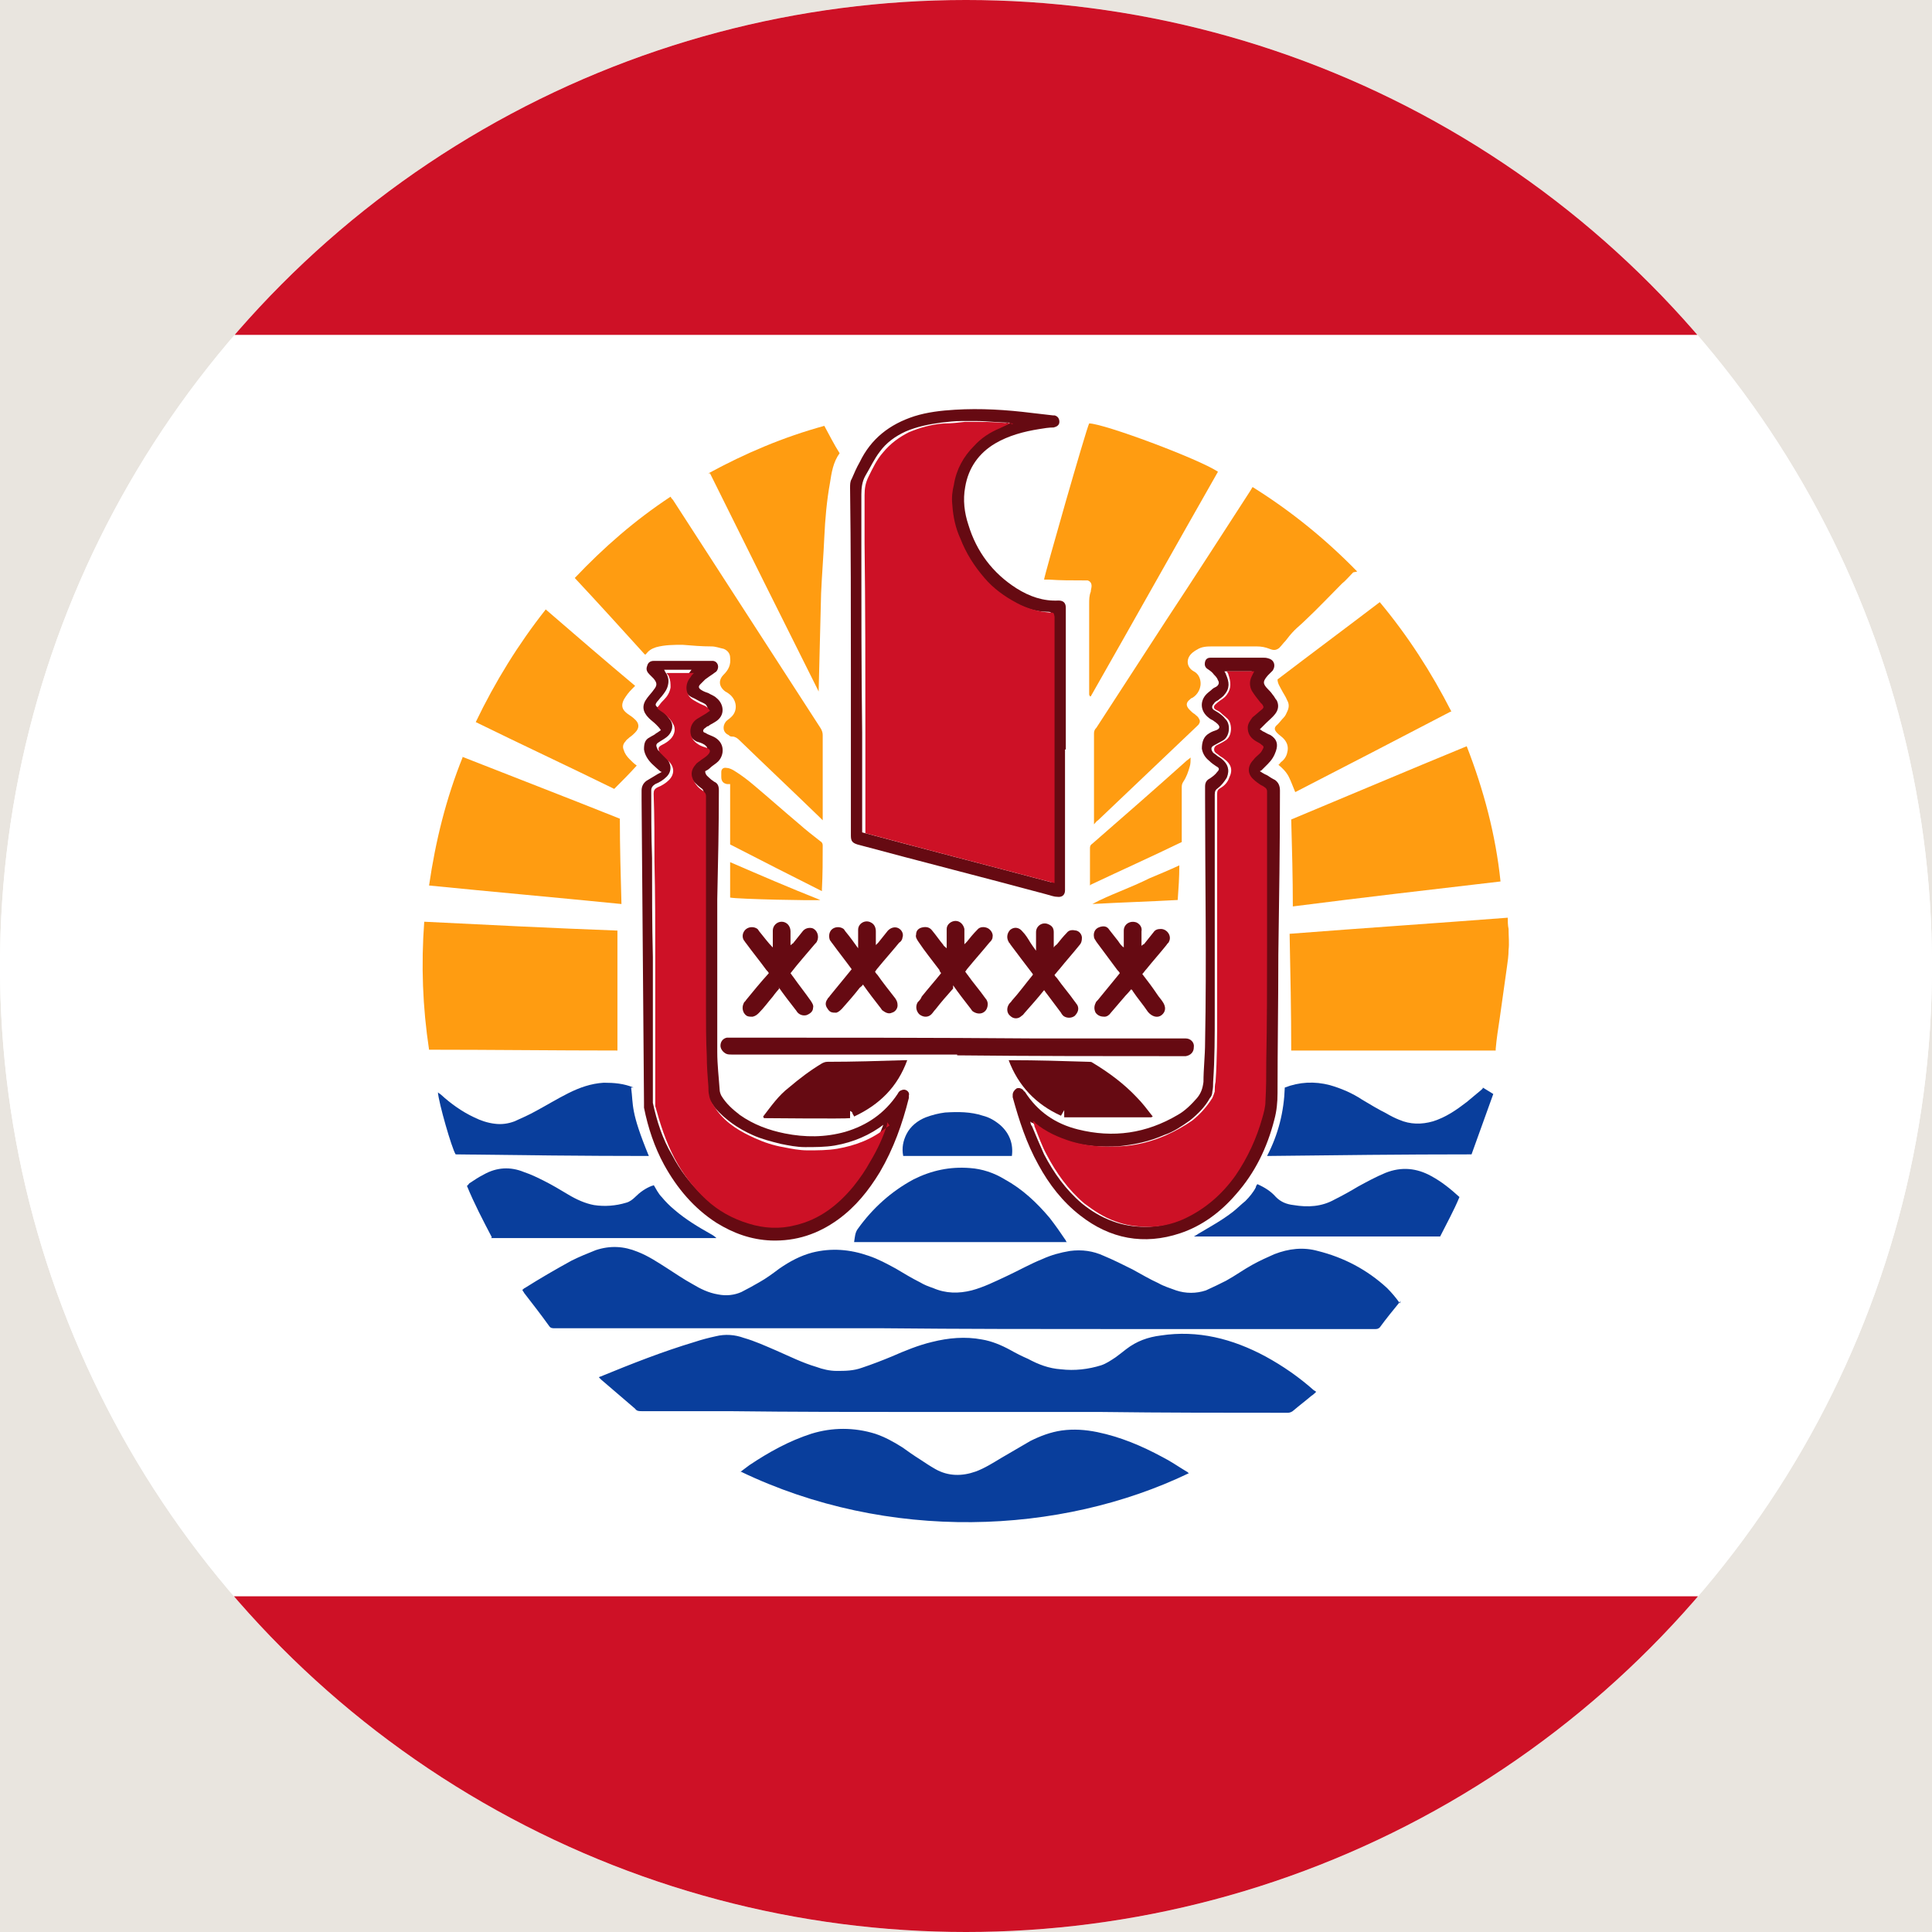
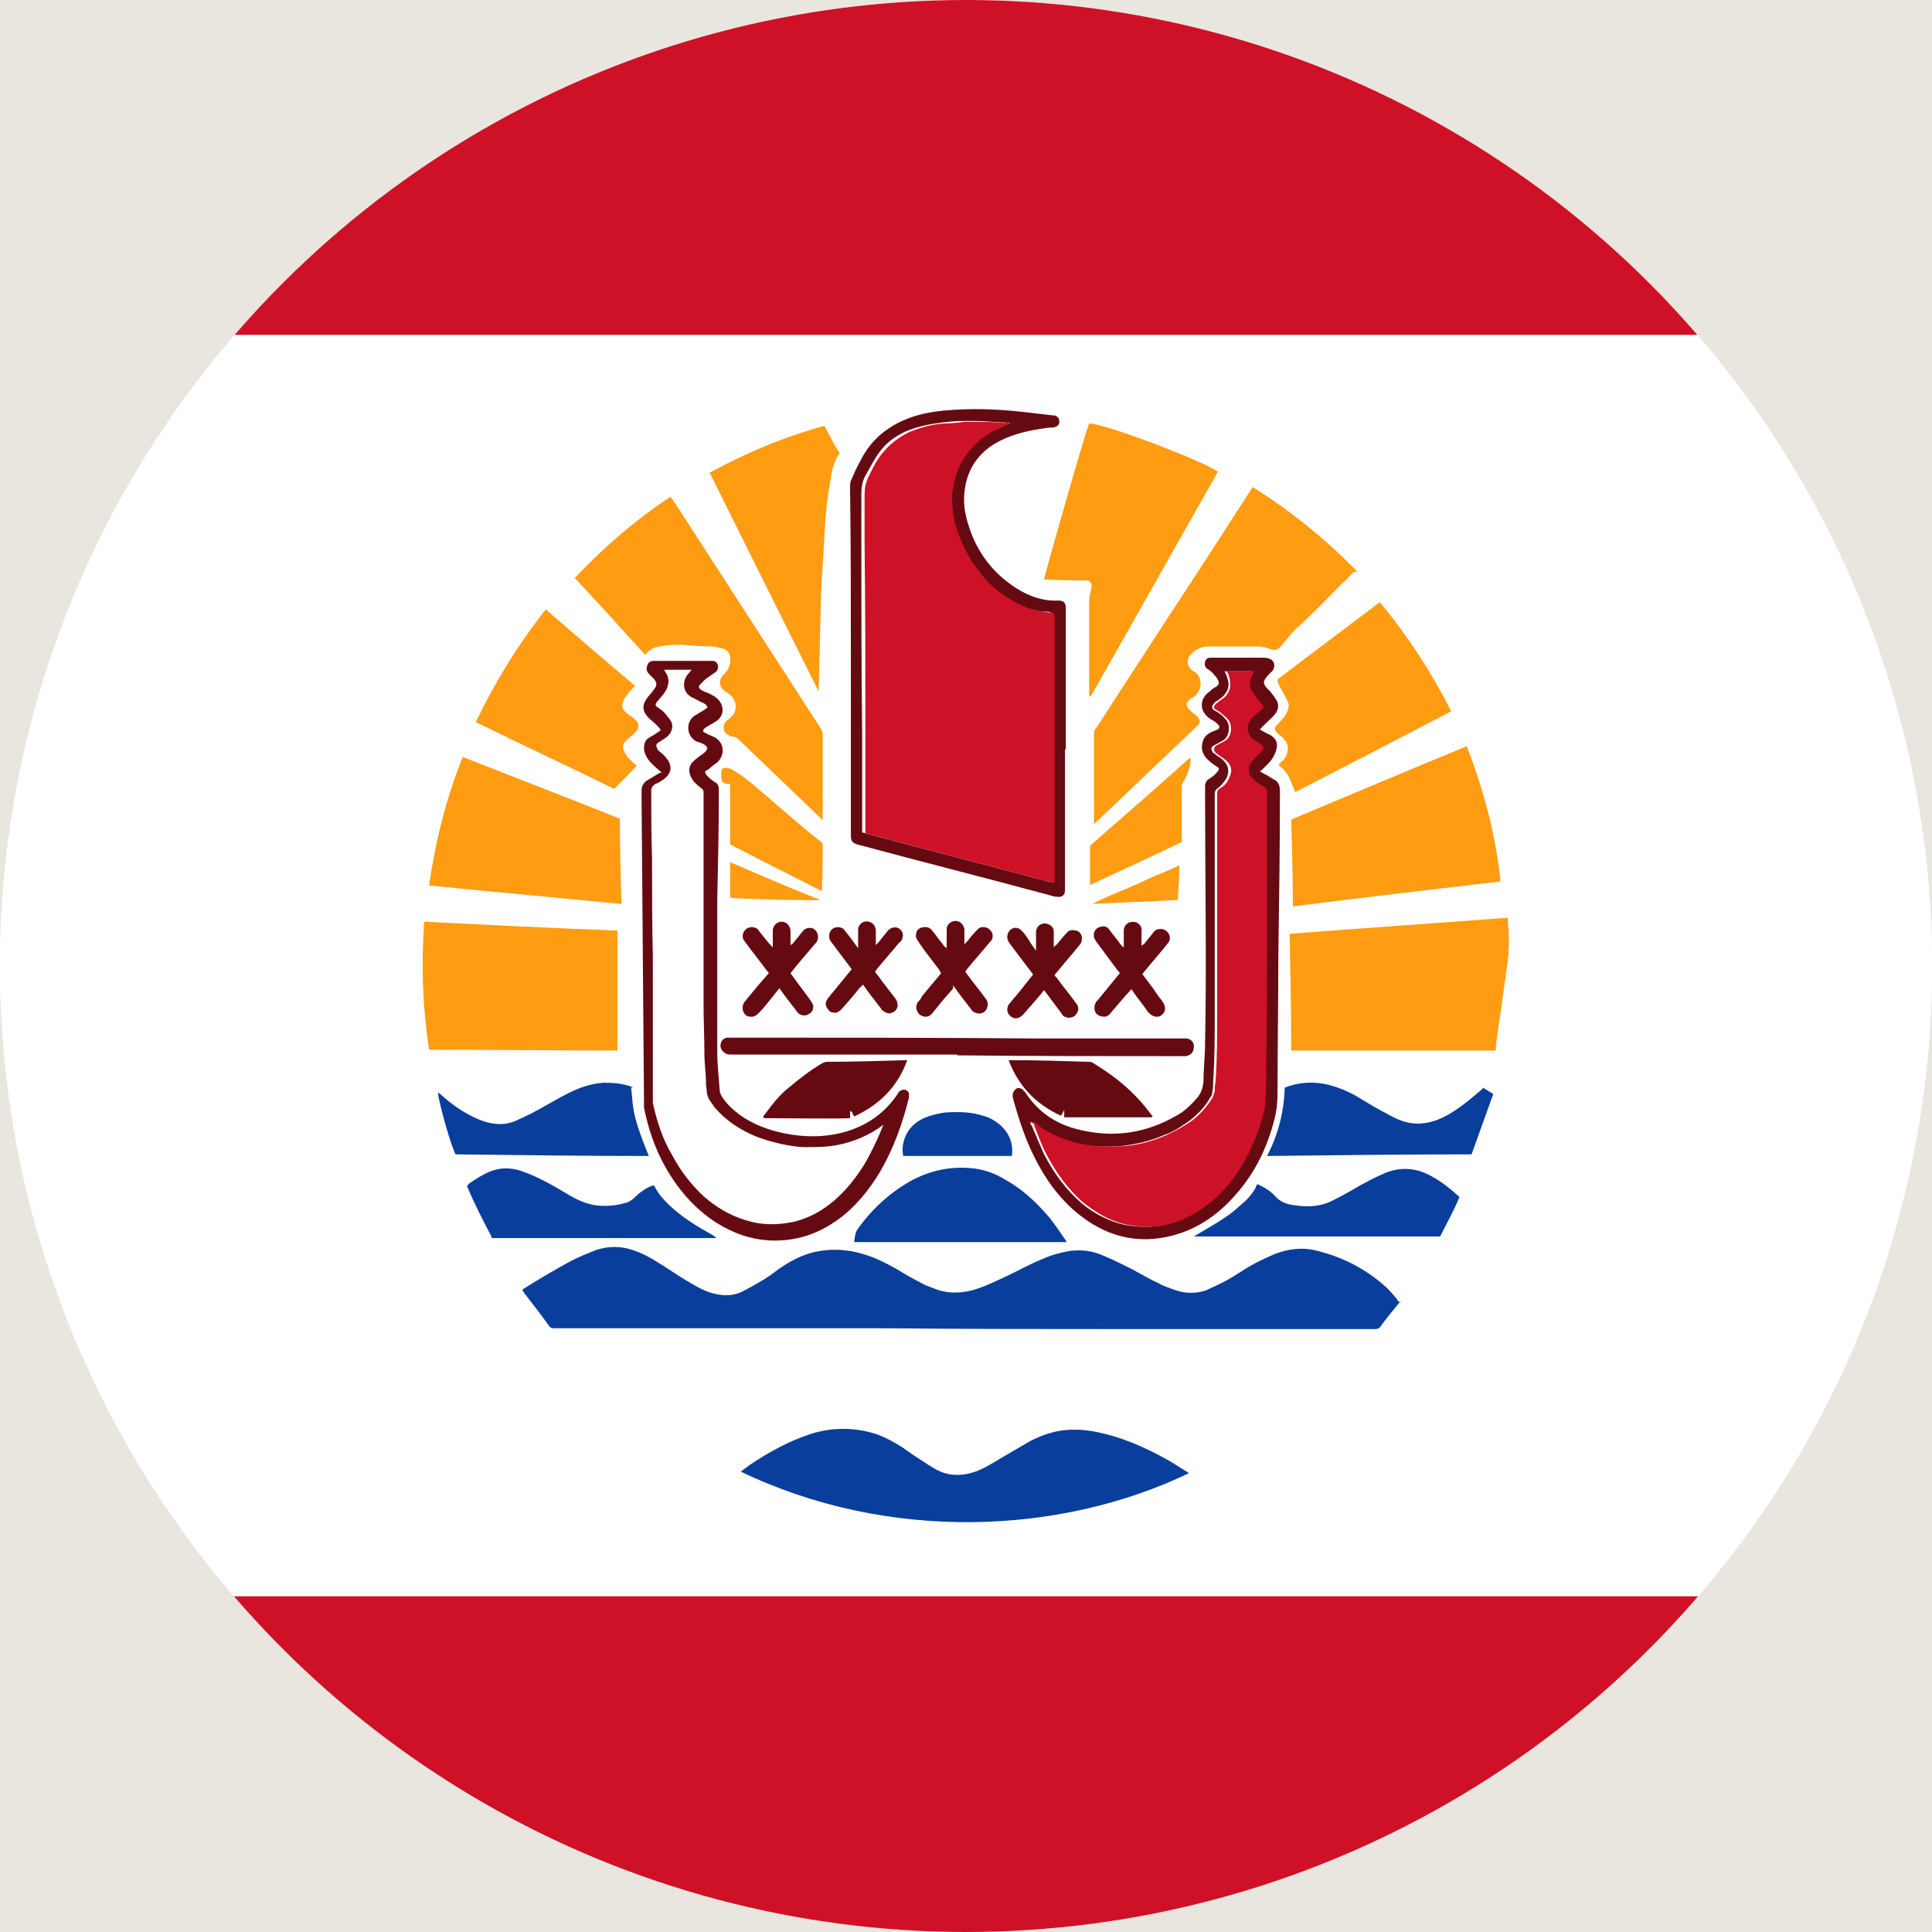
<svg xmlns="http://www.w3.org/2000/svg" id="Layer_1" viewBox="0 0 24 24">
  <defs>
    <style>.cls-1{fill:none;}.cls-1,.cls-2,.cls-3,.cls-4,.cls-5,.cls-6,.cls-7,.cls-8{stroke-width:0px;}.cls-9{clip-path:url(#clippath-8);}.cls-2{fill:#093e9c;}.cls-3{fill:#ce1126;}.cls-4{fill:#cd1126;}.cls-5{fill:#660a12;}.cls-6{fill:#fff;}.cls-7{fill:#ff9c11;}.cls-8{fill:#e9e5df;}</style>
    <clipPath id="clippath-8">
      <circle class="cls-1" cx="12" cy="12" r="12" />
    </clipPath>
  </defs>
  <rect class="cls-8" x="-1022.7" y="-620.97" width="1440" height="780" />
  <g class="cls-9">
    <rect class="cls-6" x="-11.5" y="-3.67" width="47" height="31.33" />
    <rect class="cls-6" x="-11.5" y="-3.67" width="47" height="31.33" />
    <rect class="cls-3" x="-11.5" y="19.83" width="47" height="7.83" />
    <rect class="cls-3" x="-11.5" y="-3.67" width="47" height="7.83" />
    <g id="gerb">
      <path class="cls-2" d="m17.4,16.16c-.09.11-.18.22-.26.33-.02.02-.04.02-.06.02-.28,0-.56,0-.85,0-.77,0-1.54,0-2.31,0-.99,0-1.97,0-2.96-.01-.95,0-1.91,0-2.86,0-.4,0-.81,0-1.21,0-.03,0-.05,0-.07-.03-.1-.14-.21-.28-.31-.41,0-.01-.02-.02-.02-.04.01,0,.02-.02.03-.02.19-.12.38-.23.58-.34.1-.05.2-.09.3-.13.18-.06.35-.05.52.02.13.05.25.13.36.2.11.07.21.14.32.2.1.06.2.11.32.13.1.02.2.01.29-.03.08-.04.15-.08.22-.12.09-.05.17-.11.25-.17.13-.09.26-.16.41-.2.24-.06.47-.04.7.04.12.04.23.1.34.16.1.06.2.12.3.17.05.03.1.05.16.07.16.07.32.07.48.03.15-.04.29-.11.44-.18.15-.07.29-.15.44-.21.11-.05.22-.08.34-.1.15-.02.29,0,.42.06.12.05.24.11.36.17.11.06.21.12.32.17.07.04.14.06.22.09.12.04.25.04.37,0,.09-.04.17-.08.25-.12.11-.06.22-.14.33-.2.09-.05.18-.09.27-.13.18-.07.36-.09.54-.04.32.08.61.23.86.46.06.06.11.12.16.19Z" />
-       <path class="cls-2" d="m16.35,17.29s-.04.04-.06.05c-.07.06-.15.12-.22.18-.02.02-.05.03-.07.03-.77,0-1.55,0-2.32-.01-.73,0-1.47,0-2.2,0-.81,0-1.62,0-2.43-.01-.36,0-.72,0-1.08,0-.03,0-.06,0-.08-.03-.14-.12-.28-.24-.42-.36,0,0-.02-.02-.03-.03,0,0,.01-.01.02-.01.39-.16.77-.31,1.17-.43.09-.03.17-.05.26-.07.12-.03.24-.02.35.02.14.04.27.1.41.16.16.07.32.15.49.2.08.03.17.05.25.05.11,0,.21,0,.32-.04.12-.04.25-.09.37-.14.16-.07.33-.14.5-.18.2-.05.41-.07.62-.03.12.02.24.07.35.13.07.04.15.08.22.11.13.07.26.12.41.13.17.02.34,0,.5-.05.06-.02.12-.06.18-.1.04-.03.08-.06.13-.1.13-.1.27-.15.43-.17.46-.07.89.04,1.3.26.22.12.42.26.6.42,0,0,.02.01.03.02Z" />
      <path class="cls-7" d="m16.81,7.11c-.05.05-.09.1-.14.14-.15.15-.3.31-.46.46-.04.04-.09.08-.13.12-.04.04-.08.09-.11.13-.03.03-.05.06-.08.09-.04.03-.07.03-.12.01-.05-.02-.1-.03-.16-.03-.09,0-.19,0-.28,0-.09,0-.18,0-.26,0-.07,0-.14,0-.2.04-.02.01-.05.03-.07.05-.07.07-.06.17.03.22.04.02.07.06.08.11.02.09-.03.18-.1.22-.01,0-.02.01-.03.02-.05.04-.05.08,0,.13.02.02.04.04.06.05.02.02.04.03.05.05.02.03.02.05,0,.08,0,0-.01.01-.02.02-.41.39-.82.78-1.23,1.17-.02.01-.03.03-.05.05,0-.02,0-.02,0-.03,0-.37,0-.73,0-1.1,0-.03.01-.05.03-.07.29-.45.58-.89.87-1.34.35-.53.69-1.06,1.04-1.6.01-.02.02-.03.03-.05.48.3.91.65,1.3,1.05Z" />
      <path class="cls-7" d="m18.58,13.05h-2.54c0-.48-.01-.96-.02-1.45.9-.07,1.8-.13,2.71-.2,0,.05,0,.09.01.14,0,.09.01.18,0,.26,0,.07-.01.14-.02.21-.03.21-.06.43-.09.64-.02.13-.04.26-.05.38,0,0,0,0,0,.02Z" />
      <path class="cls-2" d="m9.19,18.29s.08-.06.12-.09c.24-.16.49-.3.77-.39.26-.08.53-.08.79,0,.12.04.23.1.34.17.07.05.14.1.22.15.06.04.12.08.19.12.16.09.33.09.5.03.11-.04.22-.11.32-.17.12-.07.24-.14.36-.21.12-.06.25-.11.39-.13.15-.02.29-.01.44.02.29.06.55.17.81.31.1.05.2.12.3.18.01,0,.02.02.03.02-1.6.77-3.74.86-5.57-.02Z" />
      <path class="cls-7" d="m8.01,8.13c-.29-.32-.58-.64-.87-.95.36-.38.75-.72,1.19-1.01.01.02.02.03.03.04.61.94,1.22,1.89,1.83,2.83.02.03.03.06.03.09,0,.33,0,.67,0,1,0,.02,0,.03,0,.06-.02-.02-.03-.03-.04-.04-.33-.32-.67-.64-1-.96-.02-.02-.05-.04-.08-.04-.02,0-.03,0-.05-.02-.07-.03-.08-.11-.03-.17.02-.02.04-.03.06-.05.08-.07.08-.19,0-.27-.02-.02-.05-.04-.07-.05-.08-.06-.09-.14-.02-.21.06-.06.09-.12.08-.21,0-.05-.03-.09-.08-.11-.05-.01-.1-.03-.15-.03-.12,0-.24-.01-.36-.02-.11,0-.22,0-.33.03-.06.02-.09.04-.13.09Z" />
      <path class="cls-7" d="m5.27,11.45c.8.04,1.6.08,2.4.11v1.49c-.78,0-1.56-.01-2.34-.01-.08-.53-.1-1.05-.06-1.59Z" />
      <path class="cls-7" d="m18.64,10.95c-.86.1-1.72.2-2.58.31,0-.36-.01-.72-.02-1.08.72-.3,1.45-.61,2.18-.91.21.54.36,1.1.42,1.68Z" />
      <path class="cls-7" d="m13.53,8.63s0-.03,0-.05c0-.36,0-.72,0-1.08,0-.05,0-.1.02-.15,0-.02.01-.05.01-.07,0-.04-.02-.06-.05-.07-.02,0-.04,0-.06,0-.14,0-.28,0-.42-.01-.02,0-.04,0-.06,0,0-.04.52-1.86.56-1.94.18,0,1.36.44,1.6.6-.53.93-1.05,1.86-1.58,2.79,0,0,0,0-.01,0Z" />
      <path class="cls-5" d="m8.2,9.58s-.07-.06-.1-.09c-.05-.05-.09-.11-.1-.18,0-.07.01-.12.07-.15.03-.02.06-.03.08-.05.02-.01.03-.02.06-.04-.02-.03-.04-.05-.06-.07-.03-.03-.06-.05-.09-.08-.08-.08-.09-.16-.02-.25.03-.04.06-.07.08-.1.05-.06.04-.09,0-.14-.02-.02-.04-.04-.05-.05-.03-.03-.05-.06-.03-.11.01-.04.04-.06.08-.06.02,0,.03,0,.05,0,.21,0,.42,0,.64,0,.02,0,.03,0,.05,0,.06.01.08.08.04.13-.01.01-.03.02-.04.03-.03.02-.06.04-.1.07-.02.02-.04.04-.06.06-.03.03-.02.05.01.07.03.02.06.03.09.04.03.02.07.03.1.06.09.07.12.22-.02.3-.03.02-.06.03-.08.05-.02,0-.03.02-.05.03-.02.02-.02.04,0,.05.01,0,.02.01.04.02.02.01.05.02.07.03.15.07.14.23.06.31-.03.03-.07.05-.1.08-.02.02-.04.03-.06.04,0,.05.04.07.07.1.01.01.03.02.04.03.05.02.06.06.06.11,0,.45-.01.9-.02,1.35,0,.63,0,1.27,0,1.9,0,.16.02.32.03.47,0,.02.01.05.02.07.06.1.14.17.23.24.17.12.36.19.56.23.25.05.5.05.75-.02.27-.08.49-.23.65-.47,0,0,.01-.02.02-.03.02-.02.06-.03.08-.02.03.01.05.04.04.07,0,.01,0,.02,0,.03-.08.32-.19.63-.36.92-.14.23-.3.43-.52.59-.25.18-.52.27-.83.26-.25-.01-.47-.09-.68-.22-.28-.18-.49-.43-.65-.72-.12-.22-.2-.46-.25-.71,0-.02,0-.04,0-.06-.01-1.25-.02-2.5-.03-3.76,0-.04,0-.08,0-.12,0-.05.02-.09.06-.12.03-.02.07-.04.1-.06.03-.02.05-.03.09-.05Zm2.82,4.36s-.02.01-.03.02c-.18.14-.39.23-.62.27-.12.02-.25.02-.37.02-.1,0-.2-.02-.3-.04-.12-.03-.24-.06-.35-.11-.18-.08-.34-.19-.47-.34-.04-.06-.09-.11-.1-.19,0-.04-.01-.07-.01-.11,0-.13-.02-.25-.02-.38,0-.2-.01-.41-.01-.61,0-.5,0-1,0-1.5,0-.27,0-.55,0-.82,0-.1,0-.2,0-.3,0-.02,0-.04-.03-.06-.03-.02-.06-.05-.09-.08-.07-.09-.08-.18-.01-.25.02-.02.05-.04.07-.06.03-.02.06-.04.08-.06.04-.04.03-.06-.01-.09-.03-.02-.07-.03-.1-.04-.13-.07-.13-.25-.02-.32.03-.02.07-.04.1-.06.02-.01.04-.03.06-.04-.02-.04-.02-.04-.06-.06-.05-.02-.09-.05-.14-.07-.11-.06-.12-.2-.04-.29.01-.01.02-.02.04-.05-.04,0-.06,0-.09,0-.07,0-.15,0-.22,0-.01,0-.02,0-.03,0,.01.02.02.04.03.05.02.04.03.08.02.13-.01.06-.04.1-.08.15-.02.02-.04.05-.06.07-.02.03-.02.04,0,.06.03.02.06.04.08.06.03.03.06.07.09.11.04.06.02.14-.03.19-.03.03-.07.05-.1.07-.05.03-.06.04-.03.1,0,.01.02.02.03.03.03.03.06.05.08.08.06.07.07.16,0,.23-.04.04-.09.07-.14.09-.03.02-.05.04-.05.08,0,.28,0,.56.01.84,0,.41,0,.82.01,1.23,0,.31,0,.62,0,.94,0,.28,0,.55,0,.83,0,.01,0,.03,0,.04.05.23.12.45.24.65.1.19.23.36.39.51.16.14.33.24.53.3.19.06.38.06.58.02.3-.07.53-.25.72-.48.08-.1.15-.2.21-.31.08-.15.15-.3.21-.46,0,0,0-.02,0-.03Z" />
-       <path class="cls-5" d="m15.65,9.58s.06.04.09.05c.03.02.06.04.1.06.04.03.06.07.06.13,0,.68-.01,1.36-.02,2.04,0,.57-.01,1.14-.01,1.72,0,.11-.01.22-.04.33-.09.35-.24.66-.48.93-.19.22-.42.39-.69.48-.45.15-.87.07-1.24-.22-.22-.17-.39-.39-.52-.63-.15-.27-.24-.55-.32-.84,0,0,0-.02,0-.03,0-.03.02-.06.05-.08.03-.01.06,0,.08.02,0,0,.01.02.02.02.16.25.38.4.66.47.44.11.85.05,1.24-.18.09-.05.17-.13.24-.21.05-.06.07-.12.08-.2,0-.16.02-.33.02-.49.02-1.02,0-2.03,0-3.05,0-.04,0-.09,0-.13,0-.05.02-.08.06-.1.03-.02.07-.05.09-.08.03-.03.03-.05-.01-.07-.03-.02-.06-.04-.09-.07-.05-.04-.08-.09-.09-.15,0-.08.02-.15.09-.19.03-.02.06-.03.09-.04.05-.02.05-.05,0-.09-.01-.01-.03-.02-.04-.03-.02-.01-.04-.02-.05-.03-.11-.08-.12-.21-.03-.3.02-.02.05-.04.07-.06.01-.01.03-.02.05-.03.03-.02.04-.05.02-.08-.01-.03-.03-.05-.05-.07-.02-.03-.05-.05-.08-.07-.03-.02-.04-.05-.03-.09.01-.04.04-.05.07-.05.06,0,.13,0,.19,0,.15,0,.3,0,.45,0,.03,0,.05,0,.08.01.07.02.09.09.05.15-.02.02-.04.04-.06.06-.06.07-.07.1,0,.17.02.02.04.04.06.07.02.02.03.05.05.07.03.06.02.12-.02.17-.03.04-.07.07-.11.11-.02.02-.05.05-.08.08.02.01.04.03.05.03.02.01.05.03.08.04.08.05.1.11.07.2-.02.06-.05.11-.1.16-.03.03-.05.05-.08.08Zm-.44-1.24s.02.03.02.04c.04.09.05.17-.02.25-.02.03-.06.05-.08.07-.02.01-.04.02-.05.04-.03.03-.03.06,0,.08.02.01.03.02.05.03.03.02.07.05.09.08.07.06.06.22-.03.27-.04.02-.07.04-.11.06-.04.02-.04.05-.01.09.01.01.03.02.04.03.02.02.05.03.07.05.07.06.1.13.06.23-.03.05-.07.1-.11.13-.03.02-.04.04-.04.08,0,.1,0,.2,0,.29,0,.34,0,.68,0,1.01,0,.47,0,.94,0,1.41,0,.29,0,.57-.02.86,0,.04,0,.08-.01.12,0,.03-.01.06-.03.08-.06.11-.15.2-.25.28-.1.07-.2.14-.32.18-.18.08-.37.12-.57.14-.21.01-.41,0-.61-.06-.16-.05-.32-.12-.45-.23,0,0-.02,0-.03-.02,0,.03.01.05.02.06.05.12.1.24.15.35.12.23.27.44.47.61.11.09.24.17.38.22.13.05.27.07.41.07.15,0,.29-.03.43-.09.27-.12.49-.31.66-.55.15-.22.26-.45.33-.71.02-.07.04-.14.04-.21,0-.16,0-.33.01-.49,0-.49,0-.97.01-1.46,0-.38,0-.76,0-1.15,0-.25,0-.5,0-.75,0-.03,0-.04-.03-.05-.02,0-.04-.02-.05-.03-.03-.02-.07-.04-.09-.07-.08-.07-.07-.17,0-.24.03-.03.06-.05.08-.08.02-.02.03-.04.04-.06.01-.03,0-.04-.02-.05-.03-.02-.06-.03-.08-.05-.06-.04-.09-.09-.09-.16,0-.05.03-.09.06-.13.04-.04.08-.07.12-.1.03-.02.03-.03,0-.06,0,0-.01-.01-.02-.02-.04-.05-.08-.1-.11-.15-.03-.06-.03-.12,0-.18,0-.02.02-.04.03-.06-.13,0-.24,0-.37,0Z" />
+       <path class="cls-5" d="m15.65,9.58s.06.04.09.05c.03.02.06.04.1.06.04.03.06.07.06.13,0,.68-.01,1.36-.02,2.04,0,.57-.01,1.14-.01,1.72,0,.11-.01.22-.04.33-.09.35-.24.66-.48.93-.19.22-.42.39-.69.48-.45.15-.87.07-1.24-.22-.22-.17-.39-.39-.52-.63-.15-.27-.24-.55-.32-.84,0,0,0-.02,0-.03,0-.03.02-.06.05-.08.03-.01.06,0,.08.02,0,0,.01.02.02.02.16.25.38.4.66.47.44.11.85.05,1.24-.18.09-.05.17-.13.24-.21.05-.06.07-.12.08-.2,0-.16.02-.33.02-.49.02-1.02,0-2.03,0-3.05,0-.04,0-.09,0-.13,0-.05.02-.08.06-.1.03-.02.07-.05.09-.08.03-.03.03-.05-.01-.07-.03-.02-.06-.04-.09-.07-.05-.04-.08-.09-.09-.15,0-.08.02-.15.09-.19.03-.02.06-.03.09-.04.05-.02.05-.05,0-.09-.01-.01-.03-.02-.04-.03-.02-.01-.04-.02-.05-.03-.11-.08-.12-.21-.03-.3.02-.02.05-.04.07-.06.01-.01.03-.02.05-.03.03-.02.04-.05.02-.08-.01-.03-.03-.05-.05-.07-.02-.03-.05-.05-.08-.07-.03-.02-.04-.05-.03-.09.01-.04.04-.05.07-.05.06,0,.13,0,.19,0,.15,0,.3,0,.45,0,.03,0,.05,0,.08.01.07.02.09.09.05.15-.02.02-.04.04-.06.06-.06.07-.07.1,0,.17.02.02.04.04.06.07.02.02.03.05.05.07.03.06.02.12-.02.17-.03.04-.07.07-.11.11-.02.02-.05.05-.08.08.02.01.04.03.05.03.02.01.05.03.08.04.08.05.1.11.07.2-.02.06-.05.11-.1.16-.03.03-.05.05-.08.08Zm-.44-1.24s.02.03.02.04c.04.09.05.17-.02.25-.02.03-.06.05-.08.07-.02.01-.04.02-.05.04-.03.03-.03.06,0,.08.02.01.03.02.05.03.03.02.07.05.09.08.07.06.06.22-.03.27-.04.02-.07.04-.11.06-.04.02-.04.05-.01.09.01.01.03.02.04.03.02.02.05.03.07.05.07.06.1.13.06.23-.03.05-.07.1-.11.13-.03.02-.04.04-.04.08,0,.1,0,.2,0,.29,0,.34,0,.68,0,1.01,0,.47,0,.94,0,1.41,0,.29,0,.57-.02.86,0,.04,0,.08-.01.12,0,.03-.01.06-.03.08-.06.11-.15.2-.25.28-.1.07-.2.14-.32.18-.18.08-.37.12-.57.14-.21.01-.41,0-.61-.06-.16-.05-.32-.12-.45-.23,0,0-.02,0-.03-.02,0,.03.01.05.02.06.05.12.1.24.15.35.12.23.27.44.47.61.11.09.24.17.38.22.13.05.27.07.41.07.15,0,.29-.03.43-.09.27-.12.49-.31.66-.55.15-.22.26-.45.33-.71.02-.07.04-.14.04-.21,0-.16,0-.33.01-.49,0-.49,0-.97.01-1.46,0-.38,0-.76,0-1.15,0-.25,0-.5,0-.75,0-.03,0-.04-.03-.05-.02,0-.04-.02-.05-.03-.03-.02-.07-.04-.09-.07-.08-.07-.07-.17,0-.24.03-.03.06-.05.08-.08.02-.02.03-.04.04-.06.01-.03,0-.04-.02-.05-.03-.02-.06-.03-.08-.05-.06-.04-.09-.09-.09-.16,0-.05.03-.09.06-.13.04-.04.08-.07.12-.1.03-.02.03-.03,0-.06,0,0-.01-.01-.02-.02-.04-.05-.08-.1-.11-.15-.03-.06-.03-.12,0-.18,0-.02.02-.04.03-.06-.13,0-.24,0-.37,0" />
      <path class="cls-7" d="m5.74,9.4c.66.26,1.31.51,1.96.77,0,.35.01.7.02,1.06-.8-.08-1.59-.15-2.39-.23.08-.55.21-1.08.42-1.6Z" />
      <path class="cls-7" d="m18.02,8.84c-.65.34-1.29.67-1.93,1-.03-.07-.05-.13-.08-.19-.03-.06-.08-.11-.13-.15.01,0,.02-.02.03-.03.04-.03.07-.07.08-.12.02-.07,0-.13-.05-.18-.02-.02-.05-.04-.07-.06-.04-.04-.05-.07,0-.11.03-.03.05-.06.08-.09.02-.02.03-.05.04-.07.02-.04.03-.09,0-.14-.02-.05-.05-.09-.07-.13-.02-.04-.05-.08-.05-.13.42-.32.85-.64,1.27-.96.35.42.64.87.89,1.36Z" />
      <path class="cls-5" d="m13.23,9.31c0,.57,0,1.14,0,1.71,0,.01,0,.03,0,.04,0,.06-.04.09-.1.08-.04,0-.09-.02-.13-.03-.78-.21-1.57-.41-2.35-.62-.06-.02-.08-.04-.08-.11,0-.7,0-1.4,0-2.09,0-.74,0-1.49-.01-2.23,0-.04,0-.08.02-.11.03-.07.06-.14.1-.21.14-.29.37-.47.68-.57.16-.05.33-.07.5-.08.32-.02.64,0,.96.04.09.01.18.02.26.03,0,0,.01,0,.02,0,.04.01.06.04.06.08,0,.04-.03.06-.07.07-.06,0-.12.01-.18.02-.19.03-.38.08-.55.18-.2.12-.33.3-.37.54-.03.16-.01.32.04.47.1.33.3.6.6.79.16.1.33.16.52.15.06,0,.09.03.09.09,0,.01,0,.03,0,.04,0,.57,0,1.14,0,1.72Zm-.69-4.05s0,0,0-.01c-.14,0-.28-.02-.42-.02-.06,0-.12,0-.17,0-.09,0-.17.01-.26.02-.15.02-.3.05-.44.11-.13.06-.24.14-.32.25-.07.09-.12.2-.18.3-.04.07-.05.15-.05.23,0,.2,0,.4,0,.6,0,.79,0,1.57.01,2.36,0,.39,0,.79,0,1.18,0,.02,0,.04,0,.06.78.21,1.56.41,2.35.62v-3.28s0-.02,0-.03c0-.04,0-.05-.05-.05-.15,0-.29-.05-.42-.12-.15-.08-.28-.19-.4-.31-.13-.15-.23-.31-.3-.49-.06-.14-.08-.28-.1-.42,0-.08,0-.17.02-.25.03-.19.12-.35.25-.48.09-.09.2-.17.32-.22.04-.02.09-.04.13-.06Z" />
      <path class="cls-7" d="m8.8,5.88c.46-.25.93-.45,1.44-.59.06.11.12.23.19.34-.08.11-.1.24-.12.37-.04.22-.06.45-.07.67-.01.23-.03.47-.04.7-.01.4-.02.8-.03,1.2,0,0,0,.01,0,.02,0,0,0,0,0,0,0,0,0,0,0,0-.45-.9-.9-1.8-1.35-2.71Z" />
      <path class="cls-7" d="m6.79,7.58c.37.32.73.63,1.1.94-.02.02-.03.03-.04.04-.04.04-.07.08-.1.13-.04.08-.02.13.05.18.03.02.06.04.08.06.06.05.07.11.01.17-.02.02-.04.04-.07.06-.02.02-.04.03-.05.05-.03.03-.04.07-.02.11.01.04.04.08.07.11.03.03.06.06.09.08-.09.1-.18.19-.28.29-.57-.28-1.15-.55-1.72-.83.24-.5.53-.97.87-1.4Z" />
      <path class="cls-2" d="m13.25,15.43h-2.64c.01-.06.01-.12.05-.17.18-.25.41-.46.69-.61.22-.11.45-.16.7-.14.15.01.3.06.43.14.22.12.4.29.56.48.07.09.14.19.2.28,0,0,0,.01.02.03Z" />
      <path class="cls-2" d="m15.62,14.71c.09.04.17.09.23.16.06.06.13.09.22.1.18.03.35.02.51-.07.1-.05.19-.1.29-.16.11-.06.22-.12.34-.17.2-.08.39-.06.57.04.13.07.24.16.35.26-.07.17-.16.33-.24.49h-3.06s.04-.02.05-.03c.15-.09.3-.17.44-.28.05-.04.1-.09.15-.13.05-.05.1-.11.13-.17,0-.01.01-.03.02-.04Z" />
      <path class="cls-2" d="m18.42,13.51s.08.05.13.08c-.09.25-.18.5-.27.75-.85,0-1.69.01-2.54.02.14-.27.21-.55.22-.85.18-.07.37-.08.56-.03.14.04.28.1.4.18.1.06.2.12.3.17.05.03.11.06.16.08.14.06.28.06.42.02.16-.05.29-.14.42-.24.06-.05.12-.1.18-.15,0,0,.01-.01.02-.02Z" />
      <path class="cls-2" d="m7.84,13.51c.03.23-.01.29.22.85-.8,0-1.6-.01-2.4-.02-.05-.08-.21-.64-.22-.77.01.01.03.02.04.03.12.11.26.21.41.28.08.04.17.07.26.08.08.01.16,0,.24-.03.09-.04.18-.08.27-.13.13-.07.26-.15.4-.22.14-.07.28-.12.44-.13.13,0,.25.01.37.06Z" />
      <path class="cls-2" d="m6.11,15.37c-.11-.21-.22-.42-.31-.64.01,0,.02-.02.03-.03.06-.04.12-.08.18-.11.16-.09.33-.1.5-.03.09.03.17.07.25.11.1.05.2.11.3.17.1.06.21.11.32.13.13.02.27.01.4-.03.04-.01.08-.04.11-.07.06-.06.13-.11.21-.14,0,0,.02,0,.02-.01.03.05.06.11.1.15.05.06.1.11.16.16.14.12.29.21.45.3.02.01.05.03.07.05h-2.8Z" />
      <path class="cls-5" d="m11.89,13.1c-.93,0-1.86,0-2.8,0-.02,0-.05,0-.07-.01-.04-.02-.07-.06-.07-.1,0-.05.03-.09.08-.1.02,0,.04,0,.06,0,1.26,0,2.51,0,3.77.01.6,0,1.2,0,1.8,0,.02,0,.05,0,.07,0,.06,0,.11.05.1.11,0,.06-.04.1-.1.11-.02,0-.03,0-.05,0-.93,0-1.86,0-2.79-.01,0,0,0,0,0,0Z" />
      <path class="cls-7" d="m9.07,10.49v-.75s-.03,0-.04,0c-.05-.01-.07-.04-.07-.09,0-.02,0-.04,0-.06,0-.04.03-.06.07-.05.03,0,.07.02.1.04.08.05.16.11.23.17.19.16.37.32.56.48.09.08.18.15.27.22.02.01.03.03.03.05,0,.18,0,.37-.01.55,0,0,0,0,0,.02-.38-.19-.75-.38-1.14-.58Z" />
      <path class="cls-5" d="m14.3,13.88h-1.08v-.09s0,0,0,0c-.01.02-.03.05-.04.07-.31-.14-.53-.37-.65-.69,0,0,.02,0,.03,0,.32,0,.64.01.96.02.02,0,.04,0,.05.01.2.12.39.26.55.43.07.07.13.15.2.24Z" />
      <path class="cls-5" d="m9.48,13.87c.1-.13.19-.26.32-.36.13-.11.26-.21.41-.3.02-.01.04-.02.07-.02.32,0,.64-.01.96-.02.01,0,.02,0,.03,0-.12.33-.34.55-.66.7,0-.01-.02-.03-.02-.04,0-.01-.01-.02-.03-.03,0,.03,0,.06,0,.09-.06.01-1.04,0-1.07,0Z" />
      <path class="cls-7" d="m13.54,11s0-.08,0-.12c0-.11,0-.22,0-.34,0-.02,0-.04.03-.06.39-.34.78-.68,1.17-1.03.01-.01.03-.02.05-.04,0,.04,0,.08-.01.11-.02.07-.04.13-.08.19-.02.03-.02.05-.02.08,0,.2,0,.41,0,.61,0,.02,0,.04,0,.06-.37.18-.75.35-1.13.53Z" />
      <path class="cls-2" d="m12.56,14.36h-1.34c-.02-.1,0-.19.04-.27.05-.1.14-.17.24-.21.08-.03.16-.05.24-.06.16-.01.32-.01.47.04.08.02.15.06.22.12.11.1.16.23.14.38Z" />
      <path class="cls-5" d="m12.83,12.1c-.1-.13-.19-.25-.28-.37,0-.01-.02-.02-.02-.03-.03-.05-.02-.11.02-.15.05-.04.11-.03.15.02.04.04.07.09.1.14.02.03.04.06.07.1,0-.02,0-.03,0-.05,0-.06,0-.12,0-.18,0-.08.08-.13.15-.1.05.02.07.05.07.1,0,.04,0,.08,0,.13,0,.02,0,.03,0,.06.01-.02.03-.03.04-.04.04-.05.08-.1.12-.14.03-.04.07-.04.12-.03.04.01.07.05.07.09,0,.04-.01.07-.03.09-.08.1-.17.2-.25.3-.02.02-.04.05-.06.07,0,.01.02.03.03.04.07.1.15.19.22.29.01.01.02.03.03.04.03.05.01.1-.03.14-.04.03-.1.03-.14,0-.01-.01-.02-.02-.03-.04-.06-.08-.12-.16-.18-.24-.01-.01-.02-.03-.03-.04-.08.1-.16.19-.24.28-.01.01-.02.03-.04.04-.04.04-.1.04-.14,0-.04-.03-.05-.09-.02-.14.01-.02.03-.03.04-.05.09-.1.17-.21.26-.32Z" />
      <path class="cls-5" d="m11.84,12.28c-.08.09-.15.17-.22.26-.02.02-.03.04-.05.06-.04.04-.1.04-.15,0-.04-.04-.05-.1-.02-.15.02-.02.04-.04.05-.07.08-.1.16-.19.24-.29,0-.01-.02-.02-.02-.04-.09-.12-.18-.23-.26-.35-.02-.03-.04-.06-.03-.09,0-.05.03-.08.08-.09.05-.01.09,0,.12.04.05.06.09.12.14.18,0,.01.02.02.04.04,0-.07,0-.13,0-.2,0-.01,0-.02,0-.04,0-.06.06-.1.11-.1.06,0,.1.05.11.1,0,.05,0,.1,0,.15,0,0,0,.02,0,.04.01-.01.02-.02.03-.03.04-.05.08-.1.13-.15.03-.04.09-.04.13-.02.04.02.07.07.06.11,0,.03-.02.05-.04.07-.09.11-.18.21-.27.32-.01.01-.02.03-.03.04.01.01.02.03.03.04.07.1.15.19.22.29.02.02.03.05.03.07,0,.05-.02.09-.06.11-.04.02-.09.01-.13-.02-.01-.01-.02-.03-.03-.04-.07-.09-.14-.18-.21-.28Z" />
      <path class="cls-5" d="m14.06,12.28s-.05.06-.08.09c-.06.07-.12.14-.18.21-.02.03-.05.05-.08.05-.04,0-.08-.01-.11-.05-.02-.04-.02-.08,0-.12,0-.01.02-.03.03-.04.09-.11.18-.22.27-.33,0-.01-.02-.03-.03-.04-.09-.12-.17-.23-.26-.35-.01-.02-.03-.04-.03-.06-.01-.05.01-.1.06-.12.05-.02.1-.02.13.03.04.05.07.09.11.14.02.03.04.06.07.08,0-.02,0-.04,0-.06,0-.05,0-.1,0-.15,0-.08.08-.13.16-.1.04.02.07.06.06.11,0,.06,0,.11,0,.18.01-.01.02-.02.03-.02.04-.05.08-.1.12-.15.02-.03.05-.04.09-.04.08,0,.14.09.1.16,0,.01-.02.02-.03.04-.08.1-.17.2-.25.3-.02.02-.03.04-.05.06.07.09.13.17.19.26.02.03.04.05.06.08.05.07.04.13-.01.17-.05.04-.12.02-.17-.04-.06-.09-.13-.17-.19-.26,0-.01-.02-.02-.03-.03Z" />
      <path class="cls-5" d="m10.62,12.1s-.03-.04-.04-.06c-.08-.11-.16-.21-.24-.32-.01-.01-.02-.03-.03-.04-.02-.05-.01-.11.03-.14.04-.03.1-.03.14,0,.01.01.02.03.03.04.05.06.1.13.15.2,0-.02,0-.03,0-.04,0-.06,0-.13,0-.19,0-.08.09-.13.16-.09.04.02.06.06.06.11,0,.06,0,.11,0,.17.01-.01.02-.02.03-.03.04-.05.08-.1.12-.15.04-.04.09-.05.13-.03.04.02.07.07.05.12,0,.02-.02.05-.04.06-.09.11-.18.21-.27.32-.01.01-.02.03-.03.04.01.02.02.03.03.04.07.1.15.2.22.29.02.03.03.05.03.09,0,.04-.03.08-.07.09-.04.02-.08,0-.12-.03-.01-.01-.02-.03-.03-.04-.07-.09-.14-.18-.21-.28-.01.02-.03.03-.04.04-.07.09-.14.17-.22.26-.02.02-.04.04-.07.05-.05,0-.08,0-.11-.05-.03-.04-.03-.08,0-.12,0-.01.02-.02.03-.04.09-.11.18-.22.27-.33Z" />
      <path class="cls-5" d="m9.68,12.28s-.06.07-.08.1c-.06.07-.11.14-.17.2-.02.02-.04.04-.08.05-.05,0-.08,0-.11-.05-.02-.04-.02-.08,0-.12,0-.01.02-.02.03-.04.09-.11.18-.22.28-.33,0-.01-.02-.03-.03-.04-.08-.11-.17-.22-.25-.33-.01-.01-.02-.03-.03-.04-.03-.05-.01-.11.03-.14.04-.03.1-.03.14,0,.01.01.02.03.03.04.05.06.1.13.16.19,0-.05,0-.1,0-.15,0-.02,0-.04,0-.06,0-.06.05-.11.11-.11.06,0,.11.05.11.12,0,.04,0,.09,0,.13,0,.01,0,.02,0,.04.01,0,.02-.02.03-.02.04-.05.08-.1.12-.15.03-.04.08-.05.12-.04.06.02.09.1.06.16,0,.01-.02.03-.03.04-.1.12-.2.23-.3.36.01.01.02.03.03.04.07.1.15.2.22.3.02.03.04.06.03.09,0,.04-.03.07-.08.09-.04.01-.08,0-.11-.03-.01-.01-.02-.03-.03-.04-.07-.09-.14-.18-.21-.28Z" />
      <path class="cls-7" d="m9.07,11.16v-.45c.37.16.74.32,1.12.47-.05.01-1.02-.01-1.12-.03Z" />
      <path class="cls-7" d="m14.65,10.75c0,.15-.01.29-.02.43-.36.02-.71.03-1.06.05.11-.06.23-.11.35-.16.12-.05.24-.1.36-.16.12-.05.24-.1.37-.16Z" />
-       <path class="cls-4" d="m11.02,13.94s0,.03,0,.03c-.05.16-.12.31-.21.46-.06.11-.13.21-.21.31-.19.23-.42.41-.72.48-.19.05-.39.04-.58-.02-.2-.06-.38-.16-.53-.3-.16-.15-.29-.32-.39-.51-.11-.21-.18-.43-.24-.65,0-.01,0-.03,0-.04,0-.28,0-.55,0-.83,0-.31,0-.62,0-.94,0-.41,0-.82-.01-1.23,0-.28,0-.56-.01-.84,0-.04.01-.06.05-.08.05-.02.1-.05.14-.09.07-.07.07-.16,0-.23-.03-.03-.06-.06-.08-.08-.01-.01-.02-.02-.03-.03-.03-.05-.03-.07.03-.1.04-.02.07-.04.1-.07.05-.05.07-.13.03-.19-.02-.04-.05-.07-.09-.11-.02-.02-.05-.04-.08-.06-.03-.02-.03-.03,0-.06.02-.03.04-.05.06-.07.04-.04.07-.09.08-.15,0-.05,0-.09-.02-.13,0-.02-.02-.03-.03-.05.01,0,.02,0,.03,0,.07,0,.15,0,.22,0,.03,0,.05,0,.09,0-.02.02-.03.03-.04.05-.08.09-.07.23.04.29.05.03.09.05.14.07.03.02.03.02.06.06-.02.01-.04.03-.06.04-.03.02-.07.04-.1.06-.11.07-.12.24.02.32.03.02.07.03.1.04.05.02.05.05.01.09-.02.02-.05.04-.08.06-.02.02-.05.03-.07.06-.07.08-.06.16.01.25.02.03.06.06.09.08.02.02.03.03.03.06,0,.1,0,.2,0,.3,0,.27,0,.55,0,.82,0,.5,0,1,0,1.5,0,.2,0,.41.01.61,0,.13.01.25.02.38,0,.04,0,.07.01.11.01.07.06.13.1.19.12.16.29.26.47.34.11.05.23.09.35.11.1.02.2.04.3.04.13,0,.25,0,.37-.02.23-.04.44-.12.62-.27,0,0,.02-.01.03-.02Z" />
      <path class="cls-4" d="m15.21,8.34c.13,0,.25,0,.37,0-.01.02-.02.04-.03.06-.03.06-.03.12,0,.18.03.05.07.1.11.15,0,0,.01.01.02.02.02.03.02.04,0,.06-.04.03-.08.07-.12.1-.03.04-.06.08-.06.13,0,.07.03.12.09.16.03.02.06.03.08.05.03.02.03.03.02.05-.01.02-.02.04-.04.06-.03.03-.06.05-.08.08-.07.07-.08.17,0,.24.03.03.06.05.09.07.02.01.04.02.05.03.02.01.03.03.03.05,0,.25,0,.5,0,.75,0,.38,0,.76,0,1.15,0,.49,0,.97-.01,1.46,0,.16,0,.33-.01.49,0,.07-.02.14-.04.21-.07.25-.18.49-.33.71-.17.24-.39.43-.66.55-.14.06-.28.09-.43.09-.14,0-.28-.02-.41-.07-.14-.05-.26-.13-.38-.22-.2-.17-.35-.38-.47-.61-.06-.11-.1-.23-.15-.35,0-.02-.01-.03-.02-.06.02,0,.03.01.03.02.13.11.29.18.45.23.2.06.4.07.61.06.2-.01.39-.06.57-.14.11-.05.22-.11.32-.18.1-.08.18-.17.25-.28.01-.02.02-.05.03-.08,0-.04,0-.08.01-.12.02-.29.02-.57.02-.86,0-.47,0-.94,0-1.41,0-.34,0-.68,0-1.01,0-.1,0-.2,0-.29,0-.03,0-.06.04-.08.05-.03.09-.07.11-.13.05-.1.02-.17-.06-.23-.02-.02-.05-.03-.07-.05-.01-.01-.03-.02-.04-.03-.03-.03-.02-.07.01-.09.04-.02.08-.04.11-.06.09-.05.09-.21.03-.27-.03-.03-.06-.05-.09-.08-.01-.01-.03-.02-.05-.03-.04-.02-.04-.05,0-.08.02-.02.04-.03.05-.04.03-.02.06-.04.08-.07.06-.08.05-.16.02-.25,0-.01-.01-.02-.02-.04Z" />
      <path class="cls-4" d="m12.55,5.26s-.09.04-.13.06c-.12.05-.23.12-.32.22-.13.13-.22.29-.25.48-.02.08-.03.16-.02.25.01.15.04.29.1.42.07.18.17.34.3.49.11.13.25.23.4.31.13.07.27.11.42.12.04,0,.04,0,.05.05,0,.01,0,.02,0,.03v3.28c-.79-.21-1.57-.41-2.35-.62,0-.02,0-.04,0-.06,0-.39,0-.79,0-1.18,0-.79,0-1.57-.01-2.36,0-.2,0-.4,0-.6,0-.08.01-.15.05-.23.05-.1.1-.21.18-.3.09-.11.2-.19.32-.25.14-.06.29-.1.44-.11.09,0,.17-.01.26-.02.06,0,.12,0,.17,0,.14,0,.28.01.42.02,0,0,0,0,0,.01Z" />
    </g>
  </g>
</svg>